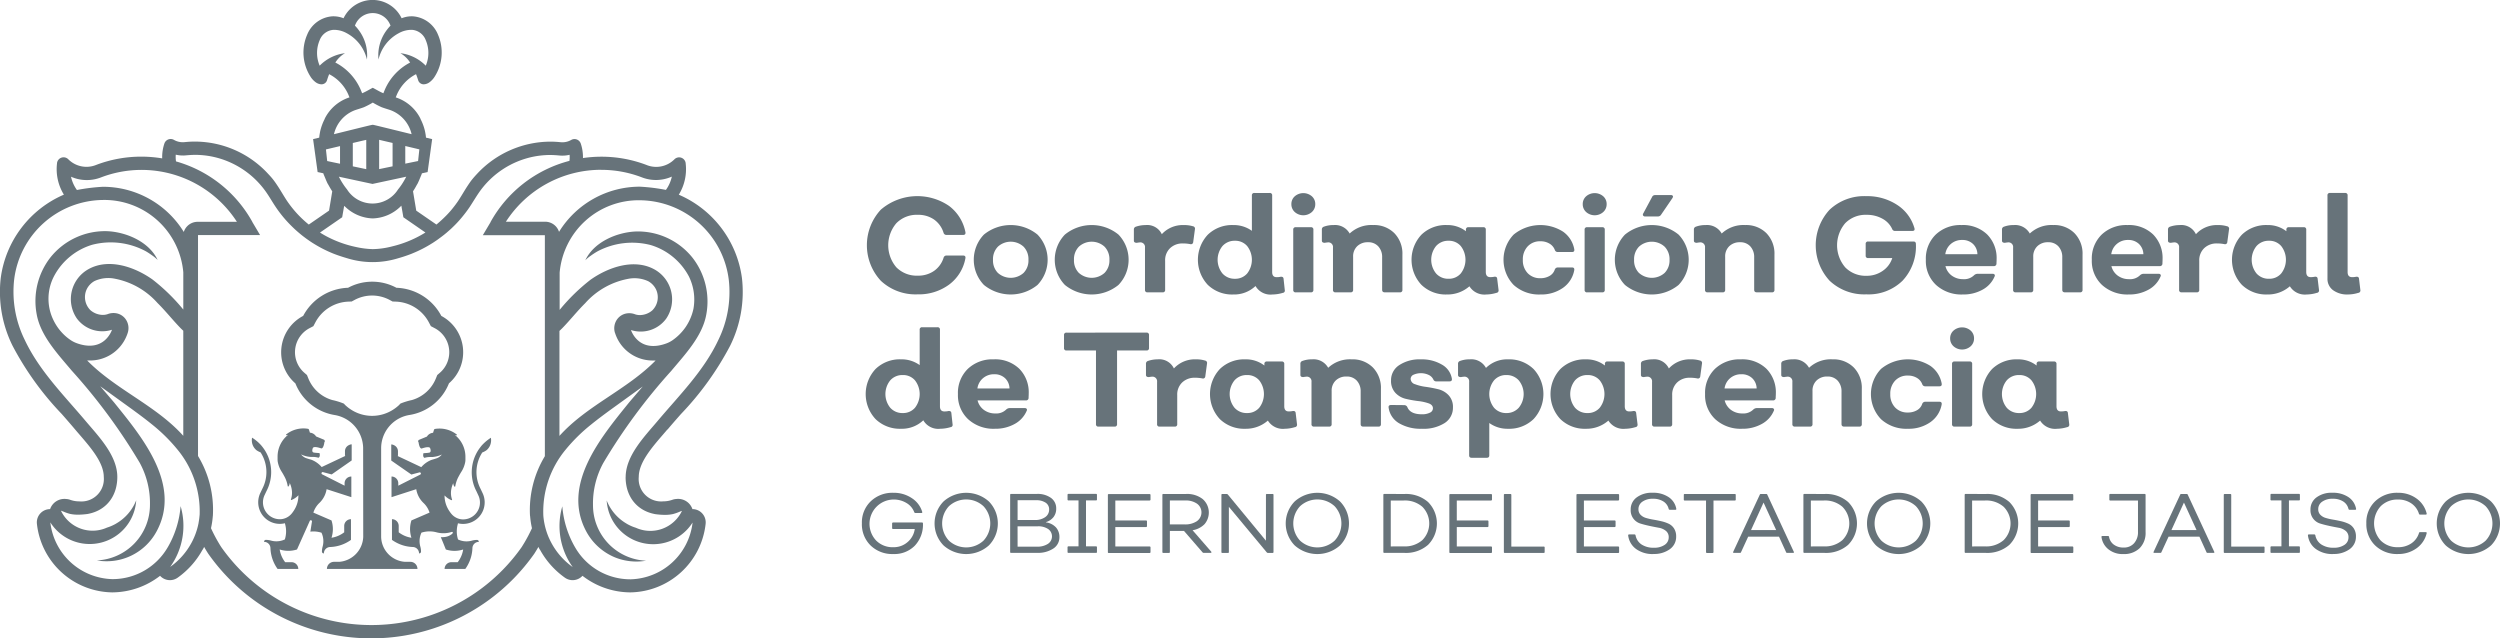
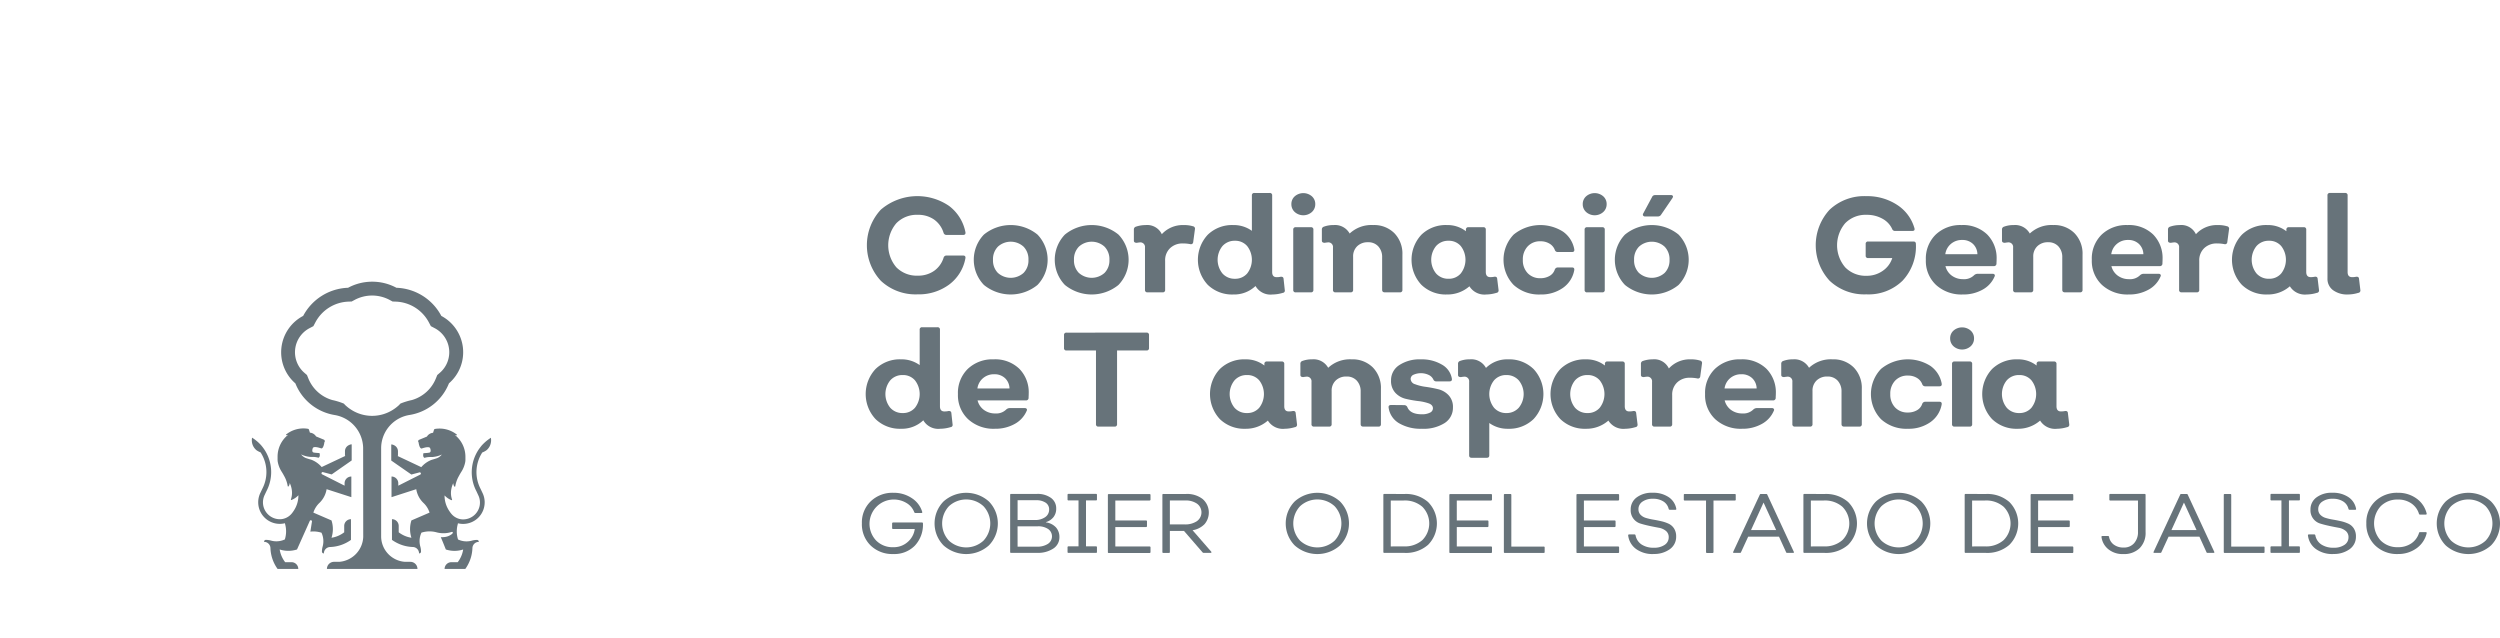
<svg xmlns="http://www.w3.org/2000/svg" width="240" height="61.286" viewBox="0 0 240 61.286">
-   <path d="M361.517,327.265c.418-.5.859-1,1.286-1.485a28.805,28.805,0,0,0,4.726-6.565,11.628,11.628,0,0,0,1.129-6.485,10.172,10.172,0,0,0-6.062-8.007,4.671,4.671,0,0,0,.66-3l0-.025a.634.634,0,0,0-1.081-.371,2.467,2.467,0,0,1-2.59.577l-.089-.035a12.144,12.144,0,0,0-4.327-.794,12.354,12.354,0,0,0-1.773.13c0-.029,0-.059,0-.087a4.116,4.116,0,0,0-.21-1.3.643.643,0,0,0-.378-.394.635.635,0,0,0-.543.044,1.687,1.687,0,0,1-.841.223,1.929,1.929,0,0,1-.2-.01c-.352-.035-.66-.051-.94-.051a9.653,9.653,0,0,0-7,3.032c-.187.2-.371.4-.542.614s-.318.439-.468.664c-.3.463-.57.946-.878,1.406l-.1.144-.053.074c-.009.014-.048.053-.048.068l-.007.009-.023.03c-.091.122-.186.244-.282.365s-.211.257-.323.38c-.166.187-.343.367-.524.54-.068.068-.141.133-.211.2-.125.114-.254.229-.385.339-.038.032-.074.064-.113.094l-1.936-1.334-.31-1.858c.132-.2.254-.407.362-.613l.071-.115c.059-.113.107-.231.162-.346l.038-.1c.044-.1.086-.2.125-.3.017-.038.035-.077.05-.116s.032-.091.047-.136l.546-.118.435-3.159h0a.016.016,0,0,0,0-.006l-.589-.142c-.014-.1-.02-.2-.038-.3-.024-.132-.044-.263-.076-.392a5,5,0,0,0-.406-1.084c-.009-.024-.015-.047-.026-.072a4.04,4.04,0,0,0-2.283-1.991l-.078-.026.038-.091c.027-.068.056-.139.085-.207a4.014,4.014,0,0,1,1.827-1.93c.136.339.2.579.205.584a.555.555,0,0,0,.6.385,1,1,0,0,0,.457-.171,1.968,1.968,0,0,0,.551-.6,4.3,4.3,0,0,0,.3-3.978,2.825,2.825,0,0,0-2.431-1.775,2.605,2.605,0,0,0-1.066.187,3.089,3.089,0,0,0-5.575,0,2.616,2.616,0,0,0-1.067-.187,2.822,2.822,0,0,0-2.43,1.775,4.3,4.3,0,0,0,.3,3.978,1.973,1.973,0,0,0,.553.6,1,1,0,0,0,.457.171.553.553,0,0,0,.6-.385s.069-.244.205-.584a4.016,4.016,0,0,1,1.828,1.93c.028.068.057.139.086.207.011.029.024.06.036.091l-.078.026a4.044,4.044,0,0,0-2.283,1.991c-.011.025-.017.048-.026.072a5.08,5.08,0,0,0-.406,1.084c-.032.13-.051.261-.074.392-.02.1-.025.2-.039.3l-.587.142v0l.435,3.16.545.118c.015.045.029.091.047.136s.034.078.05.116c.041.1.082.2.125.3l.039.1c.053.115.1.232.16.346l.071.115c.112.208.236.416.368.623l-.306,1.847-1.947,1.341a10.831,10.831,0,0,1-1.065-.99c-.059-.062-.115-.125-.172-.189-.216-.241-.416-.492-.607-.747a.3.3,0,0,0-.029-.038c0-.015-.039-.054-.048-.068s-.035-.05-.053-.074l-.1-.144c-.308-.46-.577-.943-.88-1.406-.148-.225-.3-.451-.466-.664s-.355-.415-.543-.614a9.577,9.577,0,0,0-7-3.032c-.282,0-.589.016-.94.051a1.962,1.962,0,0,1-.2.01,1.682,1.682,0,0,1-.839-.223.635.635,0,0,0-.921.35,4.073,4.073,0,0,0-.211,1.3c0,.041,0,.083,0,.124a12.3,12.3,0,0,0-2.009-.166,12.143,12.143,0,0,0-4.326.794l-.091.035a2.466,2.466,0,0,1-2.588-.577.635.635,0,0,0-1.082.371l0,.025a4.67,4.67,0,0,0,.66,3,10.172,10.172,0,0,0-6.062,8.007,11.64,11.64,0,0,0,1.127,6.485,28.819,28.819,0,0,0,4.729,6.565c.426.486.866.99,1.283,1.485.14.166.288.337.439.512,1.085,1.259,2.314,2.685,2.314,4.047a2.155,2.155,0,0,1-2.345,2.345,2.589,2.589,0,0,1-.9-.157,1.333,1.333,0,0,0-.353-.069v0a1.452,1.452,0,0,0-1.556.97,1.272,1.272,0,0,0-1.266,1.4l.007.068a7.386,7.386,0,0,0,7.185,6.524h.1a7.552,7.552,0,0,0,4.532-1.591l.039.041a1.28,1.28,0,0,0,1.645.143,8.021,8.021,0,0,0,2.4-2.7l.011.006c.048-.087.091-.175.136-.262.042.074.083.148.127.222.087.145.175.288.267.43a19.133,19.133,0,0,0,31.3,0c.09-.142.179-.285.266-.43.045-.074.086-.148.128-.222.044.088.088.175.136.262l.012-.006a8,8,0,0,0,2.4,2.7,1.28,1.28,0,0,0,1.645-.143l.039-.041a7.553,7.553,0,0,0,4.532,1.591h.1a7.386,7.386,0,0,0,7.184-6.524l.007-.068a1.274,1.274,0,0,0-.924-1.355,1.293,1.293,0,0,0-.344-.047,1.45,1.45,0,0,0-1.554-.97v0a1.321,1.321,0,0,0-.353.069,2.589,2.589,0,0,1-.9.157,2.155,2.155,0,0,1-2.345-2.345c0-1.363,1.228-2.789,2.312-4.047.152-.175.3-.346.439-.512m-6.352-24.921a10.866,10.866,0,0,1,3.876.712l.1.038a3.735,3.735,0,0,0,2.8-.1,3.423,3.423,0,0,1-.567,1.275,18.228,18.228,0,0,0-2.5-.309,9.117,9.117,0,0,0-7.762,4.337,1.4,1.4,0,0,0-1.375-.973h-3.726a10.878,10.878,0,0,1,9.151-4.985m1.321,15.644c.03.1.066.2.107.3a3.787,3.787,0,0,0,3.637,2.364c.045,0,.089,0,.133,0,.023,0,0,0,.024,0-2.753,2.81-6.6,4.312-9.232,7.239V317.8c.113-.107.2-.19.276-.267.749-.768,1.426-1.633,2.194-2.392a7.328,7.328,0,0,1,4.114-2.338,3.144,3.144,0,0,1,1.941.227,1.8,1.8,0,0,1,.753.8,1.766,1.766,0,0,1-.358,1.992,1.563,1.563,0,0,1-.164.128,1.856,1.856,0,0,1-.874.321,1.435,1.435,0,0,1-.613-.063,1.542,1.542,0,0,0-.726-.1,1.409,1.409,0,0,0-.97.531,1.475,1.475,0,0,0-.243,1.351m-18.78-17.613-.121,1.119-.018,0h-.006v0l-.613.125-.592.122v-1.692l.755.178.595.142m-4.506,3.317.011,0,.009,0,3.228-.693s0,0,0,0a7.346,7.346,0,0,1-.43.741q-.165.247-.355.479a2.892,2.892,0,0,1-4.9,0c-.125-.154-.244-.314-.353-.479a7.076,7.076,0,0,1-.43-.741,0,0,0,0,1,0,0ZM331.3,302v-2.241c.494-.116.94-.223,1.292-.3v2.813Zm2.529.267v-2.813c.35.082.8.189,1.29.3V302Zm-4.207-10.229a2.668,2.668,0,0,1,.931-.9,4.1,4.1,0,0,0-2.434,1.2,3.1,3.1,0,0,1,0-2.446,1.533,1.533,0,0,1,1.315-.995,2.5,2.5,0,0,1,1.289.326,3.867,3.867,0,0,1,1.935,2.523,4.028,4.028,0,0,0-.824-2.869,3.283,3.283,0,0,0-.329-.38,1.81,1.81,0,0,1,3.415,0,3.413,3.413,0,0,0-.329.38,4.027,4.027,0,0,0-.824,2.869,3.864,3.864,0,0,1,1.936-2.523,2.5,2.5,0,0,1,1.287-.326,1.53,1.53,0,0,1,1.314.995,3.109,3.109,0,0,1,0,2.446,4.105,4.105,0,0,0-2.436-1.2,2.682,2.682,0,0,1,.933.9,5.3,5.3,0,0,0-2.4,2.546c-.035.078-.066.159-.1.237-.023.057-.044.112-.066.164-.355-.148-.674-.347-1.019-.527,0,0,0,0,0,0h0c-.346.18-.664.379-1.02.527-.021-.053-.044-.107-.066-.164-.032-.078-.065-.159-.1-.237a5.3,5.3,0,0,0-2.4-2.546m1.867,4.576c.285-.1.592-.183.88-.293a7.666,7.666,0,0,0,.842-.441,7.81,7.81,0,0,0,.84.441c.289.11.595.193.88.293a3.239,3.239,0,0,1,2.006,2.3c-3.4-.836-3.632-.892-3.717-.9h-.02c-.083,0-.321.06-3.717.9a3.24,3.24,0,0,1,2.006-2.3m-2.631,4.883v0h-.006l-.018,0-.121-1.119.6-.142.753-.178v1.692l-.592-.122Zm1.414,5.391.19-1.091c.029.024.057.048.086.069A3.988,3.988,0,0,0,333.207,307h.006a3.984,3.984,0,0,0,2.658-1.132l.089-.093.195,1.115,2.116,1.463c-.1.065-.21.127-.316.189a10.709,10.709,0,0,1-2.884,1.145,7.83,7.83,0,0,1-1.87.261,8.441,8.441,0,0,1-1.615-.208,10.664,10.664,0,0,1-2.979-1.111c-.154-.086-.306-.178-.456-.272Zm-25.353-3.664a3.75,3.75,0,0,0,2.12-.131l.1-.038a10.9,10.9,0,0,1,13.028,4.272h-3.727a1.392,1.392,0,0,0-1.373.973,9.118,9.118,0,0,0-7.76-4.337,18.225,18.225,0,0,0-2.5.309,3.423,3.423,0,0,1-.567-1.275,3.708,3.708,0,0,0,.679.227M316.59,335.5c-.007.1-.018.205-.032.306,0,.023,0,.045-.008.068-.015.107-.032.216-.053.321l0,.027a6.625,6.625,0,0,1-.435,1.409c-.008.02-.017.038-.026.057-.036.082-.074.163-.113.242-.027.056-.057.113-.087.169a6.755,6.755,0,0,1-2.069,2.356,6.75,6.75,0,0,0,1.008-5.815l-.006-.018a9.36,9.36,0,0,1-1.224,3.931l-.011.016a6.113,6.113,0,0,1-5.267,3.058h-.078a6.154,6.154,0,0,1-5.921-5.4l0-.025-.007-.02a.133.133,0,0,1,.03.042,4.475,4.475,0,0,0,8.217-2.166,4.458,4.458,0,0,1-1.963,2.256.239.239,0,0,1-.054.032,4.091,4.091,0,0,1-.788.335,3.363,3.363,0,0,1-4.422-1.624,2.808,2.808,0,0,1,.282.107,4.275,4.275,0,0,0,.605.205,3.505,3.505,0,0,0,.685.072,6.117,6.117,0,0,0,.623-.027c.105-.009.21-.02.316-.034a1.912,1.912,0,0,0,.225-.044,3.6,3.6,0,0,0,.906-.33,3.274,3.274,0,0,0,.742-.539,3.189,3.189,0,0,0,.557-.728,3.582,3.582,0,0,0,.35-.892,4.328,4.328,0,0,0,.121-1.031c0-2.064-1.81-3.907-3.053-5.38-2.082-2.469-4.441-4.813-5.833-7.771a10.451,10.451,0,0,1-1.019-5.773,8.689,8.689,0,0,1,8.522-7.663,7.612,7.612,0,0,1,7.718,6.946v3.574a.052.052,0,0,1-.009-.01,18.4,18.4,0,0,0-2.949-2.875c-1.7-1.206-4.2-2.086-6.16-.985a3.29,3.29,0,0,0-1.1,4.728,3.035,3.035,0,0,0,3.371,1.081s-.711,2.271-3.408,1.281a2.7,2.7,0,0,1-.563-.29,4.671,4.671,0,0,1-.9-.791,4.521,4.521,0,0,1-.38-.485,5.157,5.157,0,0,1-.421-.75,4.67,4.67,0,0,1,.1-4.09,6.151,6.151,0,0,1,3.675-3.034,7.088,7.088,0,0,1,5.133.617c.222.125.43.27.638.416a3.549,3.549,0,0,1,.51.427c-.825-1.749-2.994-2.677-4.837-2.763a6.71,6.71,0,0,0-5.463,2.529,6.817,6.817,0,0,0-1.314,5.437c.37,2.086,2.04,3.836,3.362,5.416a55.209,55.209,0,0,1,6.53,8.848,8.118,8.118,0,0,1,.984,4.042,5.335,5.335,0,0,1-5.084,5.333l-.016,0a5.446,5.446,0,0,0,5.745-2.8c2.405-4.477-1.395-9.02-4.046-12.312-.163-.2-1.008-1.175-1.372-1.606l3.077,2.223c.622.456,1.244.914,1.859,1.414a16.306,16.306,0,0,1,2.472,2.433,9.326,9.326,0,0,1,2.134,6.31m-10.8-14.856c.02,0,0,0,.024,0,.044,0,.087,0,.131,0a3.785,3.785,0,0,0,3.637-2.364c.041-.1.079-.2.109-.3a1.476,1.476,0,0,0-.243-1.351,1.407,1.407,0,0,0-.97-.531,1.542,1.542,0,0,0-.726.1,1.437,1.437,0,0,1-.614.063,1.851,1.851,0,0,1-.872-.321,1.5,1.5,0,0,1-.164-.128,1.766,1.766,0,0,1-.358-1.992,1.8,1.8,0,0,1,.753-.8,3.149,3.149,0,0,1,1.942-.227,7.331,7.331,0,0,1,4.111,2.338c.77.759,1.447,1.624,2.194,2.392.075.077.163.16.276.267v10.087c-2.629-2.926-6.477-4.428-9.232-7.238Zm42.522,14.9c0,.021,0,.043.006.064a8.244,8.244,0,0,0,.175,1.139.006.006,0,0,0,0,0,14.709,14.709,0,0,1-.738,1.409c-.08.133-.163.266-.246.4a17.634,17.634,0,0,1-28.846,0c-.084-.13-.166-.263-.246-.4a14.471,14.471,0,0,1-.737-1.411v0a7.979,7.979,0,0,0,.174-1.139c0-.021.006-.042.008-.064a9.983,9.983,0,0,0-1.422-5.718.032.032,0,0,0-.006-.009V308.6H322.4c-.754-1.272,0,0-.754-1.272h.006c.014.024.027.045.039.068a12.155,12.155,0,0,0-7.363-5.869,2.736,2.736,0,0,1-.032-.415,2.3,2.3,0,0,1,.009-.232,3,3,0,0,0,1,.065c.315-.03.583-.045.823-.045.068,0,.137,0,.205,0a8.34,8.34,0,0,1,1.34.14,8.439,8.439,0,0,1,1.274.347,8.474,8.474,0,0,1,2.27,1.242,8.428,8.428,0,0,1,1.809,1.911c.308.448.576.921.88,1.372a11.817,11.817,0,0,0,.988,1.271c.249.28.512.543.782.8.134.125.269.246.406.362l.041.036c.133.112.266.221.4.326.02.014.038.029.056.042.134.1.27.205.409.3l.056.039c.14.1.282.193.425.285l.032.018a11.969,11.969,0,0,0,1.877.964l.1.041c.118.047.237.089.358.133.3.106.6.2.9.288a8.283,8.283,0,0,0,4.942,0c.305-.084.607-.182.9-.288.119-.044.238-.086.358-.133l.095-.041a11.844,11.844,0,0,0,1.877-.964l.032-.018c.144-.092.285-.189.427-.285.018-.014.036-.027.056-.039.137-.1.273-.2.407-.3.02-.013.038-.029.056-.042.044-.033.086-.069.128-.1h.006c.035-.027.065-.057.1-.084.056-.047.112-.091.169-.137.012-.012.027-.024.039-.036.116-.1.229-.2.343-.3.021-.02.042-.036.062-.056h0c.27-.253.533-.516.783-.8.168-.187.326-.38.48-.576.033-.043.065-.085.1-.128.13-.169.255-.341.374-.515l.036-.051.035-.054c.084-.128.167-.257.247-.386.2-.312.391-.626.6-.931a8.378,8.378,0,0,1,5.351-3.5,8.354,8.354,0,0,1,1.34-.14c.069,0,.137,0,.207,0,.24,0,.507.015.821.045a3.01,3.01,0,0,0,1.005-.065c.006.077.009.154.009.232a2.7,2.7,0,0,1-.023.35,12.159,12.159,0,0,0-7.609,5.934c.014-.023.027-.044.041-.068h.006c-.755,1.271,0,0-.755,1.272h5.957v21.214a.029.029,0,0,1-.006.009,9.981,9.981,0,0,0-1.42,5.718m9.178-3.72a4.33,4.33,0,0,0,.121,1.031,3.572,3.572,0,0,0,.35.892,3.182,3.182,0,0,0,.557.728,3.269,3.269,0,0,0,.742.539,3.6,3.6,0,0,0,.905.33,1.871,1.871,0,0,0,.225.044c.106.014.21.024.314.034a6.166,6.166,0,0,0,.625.027,3.508,3.508,0,0,0,.685-.072,4.278,4.278,0,0,0,.605-.205,2.69,2.69,0,0,1,.282-.107,3.364,3.364,0,0,1-4.423,1.624,4.169,4.169,0,0,1-.788-.335.2.2,0,0,1-.053-.032,4.476,4.476,0,0,1-1.965-2.256,4.475,4.475,0,0,0,8.217,2.166.169.169,0,0,1,.032-.042l-.008.02,0,.025a6.154,6.154,0,0,1-5.919,5.4h-.08a6.113,6.113,0,0,1-5.267-3.058l-.01-.016a9.315,9.315,0,0,1-1.224-3.931l-.006.018a6.757,6.757,0,0,0,1.007,5.815,6.762,6.762,0,0,1-2.067-2.356c-.03-.056-.059-.113-.088-.169-.039-.078-.077-.16-.113-.242l-.027-.057a6.707,6.707,0,0,1-.433-1.409c0-.009,0-.018-.006-.027-.02-.106-.036-.214-.051-.321l-.009-.068c-.012-.1-.023-.2-.03-.306a9.326,9.326,0,0,1,2.134-6.31,16.23,16.23,0,0,1,2.472-2.433c.616-.5,1.236-.958,1.858-1.414l3.079-2.223c-.365.43-1.209,1.405-1.372,1.606-2.651,3.292-6.452,7.834-4.046,12.312a5.531,5.531,0,0,0,2.731,2.475,5.493,5.493,0,0,0,3.012.329l-.015,0a5.334,5.334,0,0,1-5.084-5.333,8.1,8.1,0,0,1,.984-4.042,55.2,55.2,0,0,1,6.53-8.848c1.32-1.58,2.993-3.331,3.362-5.416a6.829,6.829,0,0,0-1.315-5.437,6.713,6.713,0,0,0-5.464-2.529c-1.841.086-4.01,1.014-4.836,2.763a3.47,3.47,0,0,1,.51-.427,7.515,7.515,0,0,1,.638-.416,7.088,7.088,0,0,1,5.133-.617,6.151,6.151,0,0,1,3.675,3.034,5.031,5.031,0,0,1,.426,3.085,4.909,4.909,0,0,1-.331,1.005,4.983,4.983,0,0,1-.42.75,4.994,4.994,0,0,1-1.275,1.275,2.672,2.672,0,0,1-.564.29c-2.7.99-3.406-1.281-3.406-1.281a3.036,3.036,0,0,0,3.371-1.081,3.29,3.29,0,0,0-1.1-4.728c-1.964-1.1-4.461-.22-6.162.985a18.367,18.367,0,0,0-2.946,2.875.073.073,0,0,1-.012.01v-3.566a7.614,7.614,0,0,1,7.721-6.954,8.687,8.687,0,0,1,8.519,7.663,10.436,10.436,0,0,1-1.017,5.773c-1.391,2.958-3.752,5.3-5.834,7.771-1.242,1.473-3.052,3.316-3.052,5.38" transform="translate(-297.431 -286.032)" fill="#67737a" />
  <path d="M419.229,424.071v-.231a.649.649,0,0,0-.649-.649v1.982l2.374-.767a2.337,2.337,0,0,0,.672,1.3,2.19,2.19,0,0,1,.605.949l-1.74.75a2.707,2.707,0,0,0,0,1.665,2.662,2.662,0,0,1-1.221-.525v-.61a.648.648,0,0,0-.647-.649v1.987a3.633,3.633,0,0,0,2,.684.615.615,0,0,1,.6.616.177.177,0,0,0,.189-.177,1.745,1.745,0,0,0-.074-.505,1.948,1.948,0,0,1-.065-.5,1.9,1.9,0,0,1,.181-.812,2.388,2.388,0,0,1,.311-.078,2.481,2.481,0,0,1,.466-.043,2.532,2.532,0,0,1,.679.092,2.543,2.543,0,0,0,.433.076c.072.006.148.009.223.009a2.523,2.523,0,0,0,.78-.122s.1-.033.116.039-.061.141-.061.141a1.36,1.36,0,0,1-.732.308,2.614,2.614,0,0,1-.358.015c.258.6.453,1.11.485,1.18a2.693,2.693,0,0,0,1.663,0,2.657,2.657,0,0,1-.525,1.22h-.61a.65.65,0,0,0-.649.649h1.987a3.65,3.65,0,0,0,.685-2,.615.615,0,0,1,.614-.6.176.176,0,0,0-.176-.187,1.748,1.748,0,0,0-.506.073,1.934,1.934,0,0,1-.5.066,1.9,1.9,0,0,1-.813-.183,2.535,2.535,0,0,1-.121-.776,2.575,2.575,0,0,1,.092-.679v0a.461.461,0,0,0,.018-.1,2.05,2.05,0,0,0,.5.062,2.071,2.071,0,0,0,2.068-2.069,2.047,2.047,0,0,0-.211-.91l-.18-.382a3.465,3.465,0,0,1,.163-3.5l.006,0c.021-.007.041-.016.06-.025a1.788,1.788,0,0,0,.341-.19,1.227,1.227,0,0,0,.43-.817.853.853,0,0,0,.007-.1.5.5,0,0,0,0-.068,1.367,1.367,0,0,0-.021-.21c-.05.03-.1.062-.148.1-.075.051-.149.106-.222.163s-.143.118-.211.18-.133.127-.2.195-.124.134-.181.207a.089.089,0,0,0-.009.011l-.047.061-.019.027-.038.05a.919.919,0,0,0-.056.078.171.171,0,0,0-.015.02,3.915,3.915,0,0,0-.243,4.039l.173.373a1.6,1.6,0,0,1,.168.715,1.621,1.621,0,0,1-1.619,1.619H425.4a1.489,1.489,0,0,1-1.1-.567c-.053-.065-.1-.128-.137-.186a2.658,2.658,0,0,1-.492-1.551l.032.038v-.006a1.787,1.787,0,0,0,.632.424.045.045,0,0,0,.057-.06,1.906,1.906,0,0,1-.068-1.008,2.369,2.369,0,0,1,.184-.571.549.549,0,0,0,.109.332.045.045,0,0,0,.081-.018,2.961,2.961,0,0,1,.3-.9c.065-.116.09-.165.094-.174.051-.092.105-.184.161-.276a2.828,2.828,0,0,0,.169-.29l0,0,.007-.02.018-.035.014-.032a.382.382,0,0,0,.017-.036.256.256,0,0,0,.013-.032c.006-.012.011-.024.017-.036s.007-.023.012-.033.009-.025.014-.036.009-.023.013-.033a.3.3,0,0,1,.012-.038c0-.012.008-.023.012-.035s.008-.024.011-.037a.236.236,0,0,0,.011-.034c0-.012.008-.025.012-.038l.009-.035c0-.014.006-.027.009-.039s.006-.023.009-.035l.009-.039a.216.216,0,0,0,.006-.035l.009-.041c0-.012,0-.023.006-.035s0-.027.007-.041l0-.035c0-.014,0-.029.006-.042l0-.033,0-.045a.25.25,0,0,1,0-.033.441.441,0,0,0,0-.047l0-.03c0-.018,0-.035,0-.053a.134.134,0,0,0,0-.025c0-.026,0-.053,0-.08a2.675,2.675,0,0,0-1.01-2.093c.05.011.1.021.148.035a.042.042,0,0,0,.036-.073,2.662,2.662,0,0,0-1.947-.563c-.048,0-.1.012-.145.02a.126.126,0,0,0-.1.087l-.089.282-.073.011a.764.764,0,0,0-.517.353l-.74.306a.155.155,0,0,0-.057.253c.009.115.088.568.276.592,0,0,.152-.047.232-.07l0,0a.209.209,0,0,0,.033-.009c.21-.054.484-.1.558.03,0,0,.159.355-.05.435a1.948,1.948,0,0,1-.293.039l-.182.013c-.033,0-.069,0-.107.006,0,0-.114.346.1.449a1.733,1.733,0,0,1,.527-.08c.037,0,.189,0,.226,0s.074-.007.112-.014a2.489,2.489,0,0,0,.8-.228,1.092,1.092,0,0,1-.575.388s-.184.062-.326.1a1.251,1.251,0,0,0-.163.056,2.489,2.489,0,0,0-.913.67c-.131-.064-2.273-1.072-2.273-1.072l.036-.026v-.419a.649.649,0,0,0-.4-.6.514.514,0,0,0-.245-.062v1.544L420.486,423l.753-.2a.118.118,0,0,1,.152.057.112.112,0,0,1-.047.146Z" transform="translate(-380.994 -377.445)" fill="#67737a" />
  <path d="M379.674,430.193a2.706,2.706,0,0,1-1.664,0,2.663,2.663,0,0,0,.527,1.221h.61a.649.649,0,0,1,.649.647h-1.988a3.646,3.646,0,0,1-.685-2,.614.614,0,0,0-.614-.6.177.177,0,0,1,.177-.189,1.811,1.811,0,0,1,.506.072,1.872,1.872,0,0,0,.5.066,1.914,1.914,0,0,0,.814-.181,2.593,2.593,0,0,0,.029-1.456l0,0a.836.836,0,0,1-.018-.1,2.1,2.1,0,0,1-.5.062,2.071,2.071,0,0,1-1.858-2.979l.181-.382a3.467,3.467,0,0,0-.163-3.5h0l-.062-.027a1.785,1.785,0,0,1-.341-.19,1.234,1.234,0,0,1-.432-.815c0-.035-.006-.071-.006-.106a.49.49,0,0,1,0-.068,1.189,1.189,0,0,1,.023-.208c.048.03.1.062.145.094.077.051.152.107.223.164s.143.116.211.178.133.128.2.195.122.136.181.207l.007.011c.017.02.032.041.048.061l.02.025c.014.018.026.035.038.053s.039.051.056.077a.125.125,0,0,1,.015.021,3.914,3.914,0,0,1,.243,4.037l-.175.371a1.622,1.622,0,0,0,1.454,2.336h.057a1.5,1.5,0,0,0,1.1-.567c.052-.066.1-.128.137-.186a2.658,2.658,0,0,0,.49-1.552l-.03.038v-.006a1.767,1.767,0,0,1-.634.424.044.044,0,0,1-.056-.06,1.921,1.921,0,0,0,.068-1.008,2.354,2.354,0,0,0-.184-.57.551.551,0,0,1-.11.33.044.044,0,0,1-.08-.015,2.95,2.95,0,0,0-.3-.9c-.065-.116-.091-.163-.093-.172-.053-.094-.106-.185-.162-.276a3.019,3.019,0,0,1-.169-.291v0l-.009-.018a.367.367,0,0,0-.017-.036.311.311,0,0,1-.015-.032.384.384,0,0,0-.016-.036l-.014-.032a.39.39,0,0,0-.015-.036.346.346,0,0,1-.012-.033.287.287,0,0,1-.013-.038l-.014-.032-.012-.038-.012-.033a.369.369,0,0,0-.012-.039l-.009-.033c0-.014-.007-.025-.012-.039l-.009-.033-.009-.039-.009-.034-.009-.039c0-.012-.006-.023-.007-.035s0-.027-.007-.041,0-.023-.006-.035l-.007-.041,0-.035c0-.014,0-.029-.006-.042l0-.035,0-.044c0-.011,0-.021,0-.032s0-.032,0-.048l0-.03c0-.017,0-.035,0-.053a.135.135,0,0,1,0-.025c0-.026,0-.053,0-.079a2.676,2.676,0,0,1,1.01-2.095c-.05.011-.1.023-.148.036a.042.042,0,0,1-.036-.074,2.657,2.657,0,0,1,1.945-.563l.145.02a.132.132,0,0,1,.1.089l.088.282.074.009a.771.771,0,0,1,.517.353l.74.307a.16.16,0,0,1,.1.155.166.166,0,0,1-.044.1c-.011.115-.087.569-.276.592,0,0-.152-.047-.232-.069h0l-.033-.009c-.21-.056-.485-.1-.56.03,0,0-.159.353.051.433a1.993,1.993,0,0,0,.291.039l.183.014.109.008s.115.344-.1.448a1.744,1.744,0,0,0-.528-.08c-.036,0-.187,0-.227,0l-.112-.012a2.505,2.505,0,0,1-.8-.23,1.1,1.1,0,0,0,.575.388s.186.062.328.1a1.046,1.046,0,0,1,.163.056,2.48,2.48,0,0,1,.911.67l2.274-1.072-.038-.026v-.418a.647.647,0,0,1,.4-.6.5.5,0,0,1,.245-.063v1.545L383,422.99l-.812-.217a.118.118,0,0,0-.152.057.114.114,0,0,0,.047.148l2.158,1.091v-.229a.649.649,0,0,1,.649-.649v1.98l-2.374-.765a2.338,2.338,0,0,1-.672,1.3,2.21,2.21,0,0,0-.6.948l1.74.751a2.674,2.674,0,0,1,0,1.665,2.673,2.673,0,0,0,1.221-.525v-.611a.647.647,0,0,1,.649-.647v1.987a3.641,3.641,0,0,1-2,.684.614.614,0,0,0-.6.614.175.175,0,0,1-.187-.176,1.749,1.749,0,0,1,.072-.5,1.929,1.929,0,0,0,.065-.5,1.9,1.9,0,0,0-.181-.812,2.286,2.286,0,0,0-.311-.078,2.475,2.475,0,0,0-.465-.043,2.335,2.335,0,0,0-.291.02l.152-.965a.112.112,0,0,0-.075-.128.116.116,0,0,0-.136.068Z" transform="translate(-351.161 -377.444)" fill="#67737a" />
  <path d="M399.8,376.474a5.074,5.074,0,0,0-4.309-2.7,4.905,4.905,0,0,0-4.643,0,5.074,5.074,0,0,0-4.309,2.7,3.946,3.946,0,0,0-.748,6.48,4.914,4.914,0,0,0,3.78,3.038,3.267,3.267,0,0,1,2.724,3.134l.009,8.57a2.5,2.5,0,0,1-2.292,2.387H389.5a.682.682,0,0,0-.681.682h5.209v0h3.482a.68.68,0,0,0-.681-.681h-.505a2.456,2.456,0,0,1-2.3-2.39l0-8.57a3.238,3.238,0,0,1,2.52-3.1l.127-.027a4.906,4.906,0,0,0,3.863-3.049,3.947,3.947,0,0,0-.748-6.48m-.128,5.469-.247.214-.121.3a3.536,3.536,0,0,1-2.309,2.1v0a6.565,6.565,0,0,0-1.088.333l-.023.013c-.062.064-.121.133-.187.192-.009.009-.018.015-.027.024-.06.051-.119.1-.181.149s-.146.111-.222.161a3.72,3.72,0,0,1-4.192,0c-.077-.05-.15-.1-.222-.16s-.124-.1-.182-.153c-.009-.007-.018-.013-.026-.021-.065-.059-.122-.125-.184-.189l-.029-.016a6.516,6.516,0,0,0-1.087-.333l0,0a3.534,3.534,0,0,1-2.307-2.1l-.121-.3-.247-.214a2.609,2.609,0,0,1,.495-4.285l.367-.193.193-.366a3.742,3.742,0,0,1,3.172-1.989l.312-.012.276-.148a3.565,3.565,0,0,1,3.373,0l.276.148.312.012a3.742,3.742,0,0,1,3.172,1.989l.193.366.367.193a2.607,2.607,0,0,1,.495,4.285" transform="translate(-357.434 -346.148)" fill="#67737a" />
  <path d="M567.135,444.4a2.977,2.977,0,0,1-2.172-.819,2.839,2.839,0,0,1-.84-2.13,2.806,2.806,0,0,1,.848-2.111,3.006,3.006,0,0,1,2.181-.819,3.086,3.086,0,0,1,1.764.513,2.391,2.391,0,0,1,1,1.32c.017.07-.01.106-.08.106h-.573a.123.123,0,0,1-.113-.074,1.708,1.708,0,0,0-.739-.88,2.343,2.343,0,0,0-1.263-.339,2.334,2.334,0,0,0-1.656,3.937,2.208,2.208,0,0,0,1.639.641,2.017,2.017,0,0,0,1.388-.5A1.994,1.994,0,0,0,569.2,442h-2.068c-.071,0-.106-.032-.106-.1v-.428c0-.065.035-.1.106-.1h2.753a.086.086,0,0,1,.1.1,2.922,2.922,0,0,1-.783,2.128,2.745,2.745,0,0,1-2.06.8" transform="translate(-481.382 -391.213)" fill="#67737a" />
  <path d="M591.827,443.571a3.266,3.266,0,0,1-4.354,0,3.014,3.014,0,0,1,0-4.217,3.265,3.265,0,0,1,4.354,0,3.017,3.017,0,0,1,0,4.217m-3.833-.453a2.444,2.444,0,0,0,3.311,0,2.42,2.42,0,0,0,0-3.311,2.444,2.444,0,0,0-3.311,0,2.423,2.423,0,0,0,0,3.311" transform="translate(-496.894 -391.213)" fill="#67737a" />
  <path d="M610.112,444.541a.085.085,0,0,1-.1-.1v-5.46a.085.085,0,0,1,.1-.1h2.463a2.187,2.187,0,0,1,1.358.383,1.224,1.224,0,0,1,.5,1.022,1.291,1.291,0,0,1-.262.821,1.443,1.443,0,0,1-.723.48v.024a1.6,1.6,0,0,1,.958.48,1.359,1.359,0,0,1,.335.934,1.279,1.279,0,0,1-.587,1.1,2.647,2.647,0,0,1-1.555.412Zm.614-3.157h1.648a1.641,1.641,0,0,0,1.008-.279.87.87,0,0,0,.373-.73.758.758,0,0,0-.332-.65,1.568,1.568,0,0,0-.928-.239h-1.769Zm0,2.56h1.865a1.843,1.843,0,0,0,1.041-.266.858.858,0,0,0,.029-1.426,1.686,1.686,0,0,0-1-.262h-1.938Z" transform="translate(-513.037 -391.464)" fill="#67737a" />
  <path d="M627.866,444.541a.085.085,0,0,1-.1-.1v-.429a.086.086,0,0,1,.1-.1h.954v-4.408h-.954a.085.085,0,0,1-.1-.1v-.428a.086.086,0,0,1,.1-.1h2.624a.087.087,0,0,1,.1.1v.428a.087.087,0,0,1-.1.1h-.952v4.408h.952a.087.087,0,0,1,.1.1v.429a.086.086,0,0,1-.1.1Z" transform="translate(-525.282 -391.463)" fill="#67737a" />
  <path d="M644.332,439.413c0,.063-.035.1-.1.1h-3.279v1.915h2.94c.069,0,.1.032.1.1v.427a.092.092,0,0,1-.1.106h-2.94v1.865h3.279c.07,0,.1.032.1.1v.428c0,.065-.035.1-.1.1h-3.894a.085.085,0,0,1-.1-.1v-5.46a.085.085,0,0,1,.1-.1h3.894c.07,0,.1.032.1.1Z" transform="translate(-533.882 -391.464)" fill="#67737a" />
  <path d="M661.808,444.42a.073.073,0,0,1,.02.085.089.089,0,0,1-.085.036h-.655a.142.142,0,0,1-.112-.055l-1.778-2.053h-1.357v2.012a.085.085,0,0,1-.1.1h-.518a.085.085,0,0,1-.1-.1v-5.46a.086.086,0,0,1,.1-.1H659.4a2.43,2.43,0,0,1,1.586.484,1.716,1.716,0,0,1,.183,2.415,2.078,2.078,0,0,1-1.147.583Zm-3.966-4.911v2.3h1.438a2.009,2.009,0,0,0,1.138-.3,1.031,1.031,0,0,0,.017-1.7,1.879,1.879,0,0,0-1.1-.3Z" transform="translate(-545.534 -391.464)" fill="#67737a" />
-   <path d="M679.653,438.986a.085.085,0,0,1,.1-.1h.525a.085.085,0,0,1,.1.1v5.46a.085.085,0,0,1-.1.1h-.429a.157.157,0,0,1-.121-.056l-3.634-4.371v4.33a.086.086,0,0,1-.1.1h-.516a.085.085,0,0,1-.1-.1v-5.46a.085.085,0,0,1,.1-.1h.4a.152.152,0,0,1,.122.056l3.651,4.426Z" transform="translate(-558.122 -391.465)" fill="#67737a" />
  <path d="M700.482,443.571a3.266,3.266,0,0,1-4.354,0,3.015,3.015,0,0,1,0-4.217,3.265,3.265,0,0,1,4.354,0,3.017,3.017,0,0,1,0,4.217m-3.833-.453a2.444,2.444,0,0,0,3.311,0,2.424,2.424,0,0,0,0-3.311,2.444,2.444,0,0,0-3.311,0,2.42,2.42,0,0,0,0,3.311" transform="translate(-571.839 -391.213)" fill="#67737a" />
  <path d="M727.527,438.887a3.221,3.221,0,0,1,2.253.771,2.914,2.914,0,0,1,0,4.111,3.215,3.215,0,0,1-2.253.773h-1.938a.086.086,0,0,1-.1-.1v-5.46a.085.085,0,0,1,.1-.1Zm-.072,5.032a2.545,2.545,0,0,0,1.773-.6,2.264,2.264,0,0,0,0-3.207,2.546,2.546,0,0,0-1.773-.6H726.2v4.41Z" transform="translate(-592.687 -391.464)" fill="#67737a" />
  <path d="M749.992,439.413c0,.063-.035.1-.1.1h-3.279v1.915h2.94c.069,0,.1.032.1.1v.427a.092.092,0,0,1-.1.106h-2.94v1.865h3.279c.07,0,.1.032.1.1v.428c0,.065-.035.1-.1.1h-3.894a.086.086,0,0,1-.1-.1v-5.46a.086.086,0,0,1,.1-.1h3.894c.07,0,.1.032.1.1Z" transform="translate(-606.761 -391.464)" fill="#67737a" />
  <path d="M763.5,443.934h3.1a.085.085,0,0,1,.1.1v.412a.086.086,0,0,1-.1.1h-3.716a.087.087,0,0,1-.1-.1v-5.458a.087.087,0,0,1,.1-.1h.518a.086.086,0,0,1,.1.1Z" transform="translate(-618.413 -391.463)" fill="#67737a" />
  <path d="M789.326,439.413c0,.063-.035.1-.1.1h-3.279v1.915h2.94c.07,0,.1.032.1.1v.427a.093.093,0,0,1-.1.106h-2.94v1.865h3.279c.069,0,.1.032.1.1v.428c0,.065-.035.1-.1.1h-3.894a.085.085,0,0,1-.1-.1v-5.46a.085.085,0,0,1,.1-.1h3.894c.069,0,.1.032.1.1Z" transform="translate(-633.892 -391.464)" fill="#67737a" />
  <path d="M803.665,444.4a2.684,2.684,0,0,1-1.687-.493,1.88,1.88,0,0,1-.744-1.283c-.011-.071.023-.106.1-.106h.508a.1.1,0,0,1,.1.089,1.349,1.349,0,0,0,.569.872,2.062,2.062,0,0,0,1.192.316,1.758,1.758,0,0,0,1.034-.275.853.853,0,0,0,.388-.727.761.761,0,0,0-.27-.614,1.433,1.433,0,0,0-.675-.3c-.27-.05-.563-.107-.881-.175s-.611-.142-.879-.226a1.32,1.32,0,0,1-.945-1.345,1.412,1.412,0,0,1,.573-1.167,2.4,2.4,0,0,1,1.518-.448,2.64,2.64,0,0,1,1.559.424,1.7,1.7,0,0,1,.726,1.111c.017.07-.017.1-.1.1h-.516a.113.113,0,0,1-.113-.08,1.147,1.147,0,0,0-.5-.714,1.777,1.777,0,0,0-1.014-.264,1.672,1.672,0,0,0-1.009.279.849.849,0,0,0-.379.714.75.75,0,0,0,.2.542,1.181,1.181,0,0,0,.52.306,5.542,5.542,0,0,0,.708.162q.387.066.771.154a3.623,3.623,0,0,1,.7.238,1.251,1.251,0,0,1,.52.46,1.392,1.392,0,0,1,.2.771,1.448,1.448,0,0,1-.605,1.212,2.547,2.547,0,0,1-1.583.46" transform="translate(-644.928 -391.213)" fill="#67737a" />
  <path d="M823.352,438.887a.085.085,0,0,1,.1.1v.428a.085.085,0,0,1-.1.1h-2.036v4.934a.086.086,0,0,1-.1.1H820.7a.087.087,0,0,1-.1-.1v-4.934h-2.034a.085.085,0,0,1-.1-.1v-.428a.085.085,0,0,1,.1-.1Z" transform="translate(-656.821 -391.464)" fill="#67737a" />
  <path d="M833.788,444.542c-.086,0-.11-.038-.073-.115l2.544-5.468a.1.1,0,0,1,.1-.072h.525a.1.1,0,0,1,.1.072l2.537,5.468c.038.077.014.115-.072.115h-.566a.1.1,0,0,1-.1-.074l-.679-1.487h-2.956l-.685,1.487a.1.1,0,0,1-.106.074Zm1.631-2.19h2.415l-1.212-2.641Z" transform="translate(-667.321 -391.464)" fill="#67737a" />
  <path d="M857.5,438.887a3.226,3.226,0,0,1,2.254.771,2.915,2.915,0,0,1,0,4.111,3.219,3.219,0,0,1-2.254.773H855.56a.087.087,0,0,1-.1-.1v-5.46a.086.086,0,0,1,.1-.1Zm-.072,5.032a2.539,2.539,0,0,0,1.771-.6,2.261,2.261,0,0,0,0-3.207,2.539,2.539,0,0,0-1.771-.6h-1.253v4.41Z" transform="translate(-682.333 -391.464)" fill="#67737a" />
  <path d="M880.353,443.571a3.264,3.264,0,0,1-4.353,0,3.01,3.01,0,0,1,0-4.217,3.263,3.263,0,0,1,4.353,0,3.014,3.014,0,0,1,0,4.217m-3.832-.453a2.445,2.445,0,0,0,3.311,0,2.424,2.424,0,0,0,0-3.311,2.445,2.445,0,0,0-3.311,0,2.42,2.42,0,0,0,0,3.311" transform="translate(-695.905 -391.213)" fill="#67737a" />
  <path d="M907.4,438.887a3.223,3.223,0,0,1,2.253.771,2.914,2.914,0,0,1,0,4.111,3.217,3.217,0,0,1-2.253.773h-1.938a.087.087,0,0,1-.1-.1v-5.46a.086.086,0,0,1,.1-.1Zm-.073,5.032a2.539,2.539,0,0,0,1.772-.6,2.261,2.261,0,0,0,0-3.207,2.54,2.54,0,0,0-1.772-.6h-1.252v4.41Z" transform="translate(-716.753 -391.464)" fill="#67737a" />
  <path d="M929.868,439.413c0,.063-.035.1-.1.1h-3.279v1.915h2.94c.069,0,.1.032.1.1v.427a.092.092,0,0,1-.1.106h-2.94v1.865h3.279c.07,0,.1.032.1.1v.428c0,.065-.035.1-.1.1H925.87a.085.085,0,0,1-.1-.1v-5.46a.085.085,0,0,1,.1-.1h3.894c.07,0,.1.032.1.1Z" transform="translate(-730.83 -391.464)" fill="#67737a" />
  <path d="M949.771,444.655a2.157,2.157,0,0,1-1.429-.465,1.8,1.8,0,0,1-.655-1.167c-.011-.069.021-.1.1-.1h.525a.091.091,0,0,1,.1.087,1.172,1.172,0,0,0,.448.732,1.52,1.52,0,0,0,.957.287,1.275,1.275,0,0,0,1-.417,1.572,1.572,0,0,0,.373-1.086v-3.012h-2.65a.085.085,0,0,1-.1-.1v-.429a.085.085,0,0,1,.1-.1h3.279a.085.085,0,0,1,.1.1v3.562a2.066,2.066,0,0,1-.573,1.547,2.145,2.145,0,0,1-1.566.561" transform="translate(-745.943 -391.465)" fill="#67737a" />
  <path d="M963.867,444.542c-.086,0-.11-.038-.072-.115l2.543-5.468a.1.1,0,0,1,.106-.072h.525a.1.1,0,0,1,.1.072l2.537,5.468c.038.077.012.115-.073.115h-.566a.1.1,0,0,1-.105-.074l-.678-1.487h-2.956l-.687,1.487a.1.1,0,0,1-.1.074Zm1.632-2.19h2.414l-1.211-2.641Z" transform="translate(-757.043 -391.464)" fill="#67737a" />
  <path d="M986.252,443.934h3.1a.085.085,0,0,1,.1.1v.412a.086.086,0,0,1-.1.1h-3.716a.087.087,0,0,1-.1-.1v-5.458a.087.087,0,0,1,.1-.1h.518a.086.086,0,0,1,.1.1Z" transform="translate(-772.055 -391.463)" fill="#67737a" />
  <path d="M1000.087,444.541a.085.085,0,0,1-.1-.1v-.429a.086.086,0,0,1,.1-.1h.952v-4.408h-.952a.085.085,0,0,1-.1-.1v-.428a.086.086,0,0,1,.1-.1h2.624a.087.087,0,0,1,.1.1v.428a.087.087,0,0,1-.1.1h-.952v4.408h.952a.087.087,0,0,1,.1.1v.429a.086.086,0,0,1-.1.1Z" transform="translate(-782.021 -391.463)" fill="#67737a" />
  <path d="M1014,444.4a2.687,2.687,0,0,1-1.687-.493,1.872,1.872,0,0,1-.743-1.283c-.012-.071.021-.106.1-.106h.509a.1.1,0,0,1,.1.089,1.35,1.35,0,0,0,.569.872,2.062,2.062,0,0,0,1.192.316,1.757,1.757,0,0,0,1.034-.275.852.852,0,0,0,.388-.727.761.761,0,0,0-.27-.614,1.432,1.432,0,0,0-.674-.3c-.27-.05-.563-.107-.881-.175s-.611-.142-.88-.226a1.32,1.32,0,0,1-.945-1.345,1.412,1.412,0,0,1,.574-1.167,2.4,2.4,0,0,1,1.518-.448,2.64,2.64,0,0,1,1.559.424,1.706,1.706,0,0,1,.726,1.111c.016.07-.015.1-.1.1h-.516a.113.113,0,0,1-.113-.08,1.141,1.141,0,0,0-.5-.714,1.778,1.778,0,0,0-1.014-.264,1.672,1.672,0,0,0-1.01.279.849.849,0,0,0-.379.714.745.745,0,0,0,.2.542,1.168,1.168,0,0,0,.519.306,5.522,5.522,0,0,0,.708.162q.387.066.771.154a3.628,3.628,0,0,1,.7.238,1.251,1.251,0,0,1,.521.46,1.393,1.393,0,0,1,.2.771,1.448,1.448,0,0,1-.605,1.212,2.546,2.546,0,0,1-1.583.46" transform="translate(-790.006 -391.213)" fill="#67737a" />
  <path d="M1032.677,444.4a3.014,3.014,0,0,1-2.19-.824,2.834,2.834,0,0,1-.846-2.125,2.8,2.8,0,0,1,.846-2.114,3.029,3.029,0,0,1,2.19-.816,2.968,2.968,0,0,1,1.764.537,2.482,2.482,0,0,1,.99,1.449c.015.071-.014.106-.089.106h-.549a.1.1,0,0,1-.1-.073,1.853,1.853,0,0,0-.732-1,2.194,2.194,0,0,0-1.279-.371,2.254,2.254,0,0,0-1.66.638,2.449,2.449,0,0,0,0,3.3,2.259,2.259,0,0,0,1.66.637,2.223,2.223,0,0,0,1.272-.362,1.854,1.854,0,0,0,.74-.995.1.1,0,0,1,.1-.089h.549c.075,0,.1.036.089.106a2.462,2.462,0,0,1-.986,1.455,2.98,2.98,0,0,1-1.768.54" transform="translate(-802.472 -391.213)" fill="#67737a" />
  <path d="M1056.64,443.571a3.265,3.265,0,0,1-4.353,0,3.013,3.013,0,0,1,0-4.217,3.264,3.264,0,0,1,4.353,0,3.017,3.017,0,0,1,0,4.217m-3.833-.453a2.444,2.444,0,0,0,3.311,0,2.42,2.42,0,0,0,0-3.311,2.444,2.444,0,0,0-3.311,0,2.424,2.424,0,0,0,0,3.311" transform="translate(-817.499 -391.213)" fill="#67737a" />
  <g transform="translate(83.106 18.524)">
    <path d="M570.544,356.16a4.867,4.867,0,0,1-3.532-1.3,5.022,5.022,0,0,1,0-6.832,5.39,5.39,0,0,1,6.549-.355,4.139,4.139,0,0,1,1.572,2.527c.026.172-.052.258-.231.258h-1.586a.284.284,0,0,1-.284-.206,2.428,2.428,0,0,0-.915-1.276,2.653,2.653,0,0,0-1.56-.451,2.733,2.733,0,0,0-2.057.806,3.265,3.265,0,0,0,0,4.235,2.745,2.745,0,0,0,2.057.8,2.659,2.659,0,0,0,1.553-.45,2.418,2.418,0,0,0,.922-1.263.286.286,0,0,1,.284-.22H574.9c.18,0,.258.086.231.258a4.053,4.053,0,0,1-1.566,2.533A4.89,4.89,0,0,1,570.544,356.16Z" transform="translate(-565.556 -346.427)" fill="#67737a" />
    <path d="M604.862,361.42a4.07,4.07,0,0,1-5.143,0,3.488,3.488,0,0,1,0-4.834,4.07,4.07,0,0,1,5.143,0,3.486,3.486,0,0,1,0,4.834Zm-3.8-1.154a1.847,1.847,0,0,0,2.463,0,1.7,1.7,0,0,0,.47-1.257,1.722,1.722,0,0,0-.47-1.263,1.827,1.827,0,0,0-2.463,0,1.719,1.719,0,0,0-.471,1.263A1.7,1.7,0,0,0,601.06,360.266Z" transform="translate(-588.369 -352.59)" fill="#67737a" />
    <path d="M629.917,361.42a4.07,4.07,0,0,1-5.143,0,3.488,3.488,0,0,1,0-4.834,4.07,4.07,0,0,1,5.143,0,3.487,3.487,0,0,1,0,4.834Zm-3.8-1.154a1.847,1.847,0,0,0,2.462,0,1.7,1.7,0,0,0,.47-1.257,1.72,1.72,0,0,0-.47-1.263,1.827,1.827,0,0,0-2.462,0,1.719,1.719,0,0,0-.471,1.263A1.7,1.7,0,0,0,626.114,360.266Z" transform="translate(-605.65 -352.59)" fill="#67737a" />
    <path d="M653.946,355.787a.231.231,0,0,1,.193.283l-.167,1.238a.216.216,0,0,1-.283.194,3.637,3.637,0,0,0-.71-.065,1.709,1.709,0,0,0-1.224.451,1.6,1.6,0,0,0-.477,1.225v2.772a.217.217,0,0,1-.245.245h-1.444a.217.217,0,0,1-.245-.245v-4.048a.445.445,0,0,0-.5-.5,2.689,2.689,0,0,0-.283.039q-.284,0-.284-.207v-1.057a.27.27,0,0,1,.193-.284,2.838,2.838,0,0,1,.929-.154,1.546,1.546,0,0,1,1.56.876,2.709,2.709,0,0,1,2.1-.876A2.851,2.851,0,0,1,653.946,355.787Z" transform="translate(-622.531 -352.59)" fill="#67737a" />
    <path d="M676.435,355.06a.214.214,0,0,1-.193.271,3.536,3.536,0,0,1-.993.155,1.66,1.66,0,0,1-1.624-.813,2.974,2.974,0,0,1-2.14.813,3.345,3.345,0,0,1-2.443-.928,3.525,3.525,0,0,1,0-4.809,3.344,3.344,0,0,1,2.443-.928,2.961,2.961,0,0,1,1.792.554v-3.39a.217.217,0,0,1,.245-.245h1.457a.217.217,0,0,1,.245.245v7.348q0,.49.426.49a1.617,1.617,0,0,0,.386-.039c.181-.017.275.052.284.207Zm-4.783-1.083a1.5,1.5,0,0,0,1.173-.509,2.141,2.141,0,0,0,0-2.63,1.493,1.493,0,0,0-1.173-.509,1.547,1.547,0,0,0-1.2.509,2.094,2.094,0,0,0,0,2.63A1.549,1.549,0,0,0,671.652,353.977Z" transform="translate(-636.202 -345.739)" fill="#67737a" />
    <path d="M698.98,347.6a1.238,1.238,0,0,1-1.637,0,1,1,0,0,1-.328-.76.984.984,0,0,1,.328-.754,1.256,1.256,0,0,1,1.637,0,.984.984,0,0,1,.329.754A1,1,0,0,1,698.98,347.6Zm-1.541,7.709a.217.217,0,0,1-.245-.245V349.3a.217.217,0,0,1,.245-.245h1.444a.216.216,0,0,1,.245.245v5.763a.217.217,0,0,1-.245.245Z" transform="translate(-656.149 -345.767)" fill="#67737a" />
    <path d="M711.368,355.671a2.743,2.743,0,0,1,2.037.78,2.811,2.811,0,0,1,.773,2.069v3.365a.217.217,0,0,1-.245.245H712.49c-.172,0-.258-.082-.258-.245v-3.107a1.5,1.5,0,0,0-.367-1.057,1.275,1.275,0,0,0-.987-.4,1.432,1.432,0,0,0-1.038.38,1.344,1.344,0,0,0-.393,1.012v3.171a.217.217,0,0,1-.245.245h-1.444a.216.216,0,0,1-.245-.245v-4.048a.445.445,0,0,0-.5-.5,2.68,2.68,0,0,0-.283.039c-.19,0-.284-.069-.284-.207v-1.057a.27.27,0,0,1,.193-.284,2.558,2.558,0,0,1,.928-.154,1.6,1.6,0,0,1,1.547.812A3.05,3.05,0,0,1,711.368,355.671Z" transform="translate(-662.653 -352.59)" fill="#67737a" />
    <path d="M742.554,361.91a.229.229,0,0,1-.206.271,3.467,3.467,0,0,1-.967.155,1.693,1.693,0,0,1-1.624-.787,3.187,3.187,0,0,1-2.167.787,3.345,3.345,0,0,1-2.443-.928,3.524,3.524,0,0,1,0-4.809,3.344,3.344,0,0,1,2.443-.928,2.9,2.9,0,0,1,1.832.593v-.142a.216.216,0,0,1,.244-.245h1.418a.216.216,0,0,1,.244.245v4.048c0,.335.144.5.426.5a1.787,1.787,0,0,0,.4-.039c.171-.017.262.052.269.207Zm-4.8-1.083a1.5,1.5,0,0,0,1.173-.509,2.143,2.143,0,0,0,0-2.63,1.493,1.493,0,0,0-1.173-.509,1.546,1.546,0,0,0-1.2.509,2.093,2.093,0,0,0,0,2.63A1.548,1.548,0,0,0,737.758,360.827Z" transform="translate(-681.798 -352.59)" fill="#67737a" />
    <path d="M766.206,362.336a3.605,3.605,0,0,1-2.572-.915,3.488,3.488,0,0,1,0-4.834,4.054,4.054,0,0,1,4.738-.284,2.639,2.639,0,0,1,1.083,1.7c.025.172-.048.258-.219.258h-1.38a.29.29,0,0,1-.271-.206,1.188,1.188,0,0,0-.509-.6,1.632,1.632,0,0,0-.871-.226,1.6,1.6,0,0,0-1.224.49,1.8,1.8,0,0,0-.465,1.289,1.773,1.773,0,0,0,.465,1.283,1.616,1.616,0,0,0,1.224.483,1.7,1.7,0,0,0,.877-.22,1.084,1.084,0,0,0,.5-.606.309.309,0,0,1,.271-.207h1.38q.257,0,.219.258a2.639,2.639,0,0,1-1.083,1.7A3.609,3.609,0,0,1,766.206,362.336Z" transform="translate(-701.429 -352.59)" fill="#67737a" />
    <path d="M789.143,347.6a1.237,1.237,0,0,1-1.637,0,1,1,0,0,1-.329-.76.984.984,0,0,1,.329-.754,1.255,1.255,0,0,1,1.637,0,.984.984,0,0,1,.329.754A1,1,0,0,1,789.143,347.6Zm-1.54,7.709a.217.217,0,0,1-.246-.245V349.3a.217.217,0,0,1,.246-.245h1.444a.216.216,0,0,1,.244.245v5.763a.216.216,0,0,1-.244.245Z" transform="translate(-718.34 -345.767)" fill="#67737a" />
    <path d="M803.224,355.028a4.071,4.071,0,0,1-5.144,0,3.488,3.488,0,0,1,0-4.834,4.071,4.071,0,0,1,5.144,0,3.488,3.488,0,0,1,0,4.834Zm-3.8-1.154a1.847,1.847,0,0,0,2.462,0,1.7,1.7,0,0,0,.471-1.257,1.721,1.721,0,0,0-.471-1.263,1.827,1.827,0,0,0-2.462,0,1.72,1.72,0,0,0-.469,1.263A1.7,1.7,0,0,0,799.421,353.874Zm.587-5.421a.21.21,0,0,1-.186-.084.179.179,0,0,1,.006-.2l.851-1.586a.3.3,0,0,1,.283-.181h1.521a.2.2,0,0,1,.188.077c.03.052.015.125-.045.22l-1.1,1.611a.345.345,0,0,1-.3.142Z" transform="translate(-725.188 -346.197)" fill="#67737a" />
-     <path d="M826.5,355.671a2.743,2.743,0,0,1,2.037.78,2.811,2.811,0,0,1,.773,2.069v3.365a.217.217,0,0,1-.246.245h-1.443c-.172,0-.258-.082-.258-.245v-3.107a1.5,1.5,0,0,0-.368-1.057,1.276,1.276,0,0,0-.986-.4,1.431,1.431,0,0,0-1.038.38,1.345,1.345,0,0,0-.393,1.012v3.171a.217.217,0,0,1-.246.245h-1.444a.216.216,0,0,1-.244-.245v-4.048a.445.445,0,0,0-.5-.5,2.683,2.683,0,0,0-.285.039q-.283,0-.283-.207v-1.057a.27.27,0,0,1,.194-.284,2.552,2.552,0,0,1,.928-.154,1.606,1.606,0,0,1,1.547.812A3.049,3.049,0,0,1,826.5,355.671Z" transform="translate(-742.068 -352.59)" fill="#67737a" />
    <path d="M864.127,356.16a4.838,4.838,0,0,1-3.52-1.3,5.026,5.026,0,0,1-.006-6.826,4.845,4.845,0,0,1,3.526-1.3,5.221,5.221,0,0,1,2.946.832,3.953,3.953,0,0,1,1.669,2.237c.052.18-.017.271-.206.271h-1.651a.283.283,0,0,1-.283-.194,2.144,2.144,0,0,0-.94-.986,3.045,3.045,0,0,0-1.51-.368,2.732,2.732,0,0,0-2.056.806,3.265,3.265,0,0,0,.006,4.241,2.737,2.737,0,0,0,2.05.806,2.629,2.629,0,0,0,1.541-.471,2.332,2.332,0,0,0,.921-1.23h-2.308a.217.217,0,0,1-.244-.245v-1.1a.216.216,0,0,1,.244-.245h4.344c.155,0,.233.081.233.245a4.8,4.8,0,0,1-1.283,3.519A4.658,4.658,0,0,1,864.127,356.16Z" transform="translate(-768.063 -346.427)" fill="#67737a" />
    <path d="M896.885,362.336a3.608,3.608,0,0,1-2.565-.915,3.144,3.144,0,0,1-.979-2.411,3.211,3.211,0,0,1,.947-2.423,3.42,3.42,0,0,1,2.481-.915,3.331,3.331,0,0,1,2.456.9,3.213,3.213,0,0,1,.909,2.385c0,.052,0,.127-.006.226s-.007.17-.007.213a.244.244,0,0,1-.271.219h-4.628a1.609,1.609,0,0,0,.612.915,1.788,1.788,0,0,0,1.089.336,1.351,1.351,0,0,0,1.057-.387.522.522,0,0,1,.31-.129h1.444a.245.245,0,0,1,.2.07.168.168,0,0,1,.006.187,2.582,2.582,0,0,1-1.147,1.263A3.776,3.776,0,0,1,896.885,362.336Zm-1.677-3.867h3.082a1.39,1.39,0,0,0-.425-.986,1.452,1.452,0,0,0-1.045-.38,1.6,1.6,0,0,0-1.076.38A1.557,1.557,0,0,0,895.208,358.468Z" transform="translate(-791.565 -352.59)" fill="#67737a" />
    <path d="M921.82,355.671a2.743,2.743,0,0,1,2.037.78,2.812,2.812,0,0,1,.773,2.069v3.365a.217.217,0,0,1-.245.245h-1.443c-.173,0-.258-.082-.258-.245v-3.107a1.5,1.5,0,0,0-.368-1.057,1.275,1.275,0,0,0-.986-.4,1.432,1.432,0,0,0-1.039.38,1.345,1.345,0,0,0-.393,1.012v3.171a.217.217,0,0,1-.245.245h-1.444a.216.216,0,0,1-.244-.245v-4.048a.445.445,0,0,0-.5-.5,2.691,2.691,0,0,0-.285.039q-.283,0-.283-.207v-1.057a.27.27,0,0,1,.194-.284,2.555,2.555,0,0,1,.928-.154,1.605,1.605,0,0,1,1.547.812A3.048,3.048,0,0,1,921.82,355.671Z" transform="translate(-807.812 -352.59)" fill="#67737a" />
    <path d="M948.239,362.336a3.609,3.609,0,0,1-2.566-.915,3.144,3.144,0,0,1-.979-2.411,3.212,3.212,0,0,1,.946-2.423,3.421,3.421,0,0,1,2.481-.915,3.332,3.332,0,0,1,2.456.9,3.213,3.213,0,0,1,.909,2.385c0,.052,0,.127-.006.226s-.006.17-.006.213a.244.244,0,0,1-.271.219h-4.628a1.611,1.611,0,0,0,.612.915,1.789,1.789,0,0,0,1.089.336,1.352,1.352,0,0,0,1.057-.387.521.521,0,0,1,.31-.129h1.444a.244.244,0,0,1,.2.07.167.167,0,0,1,.006.187,2.582,2.582,0,0,1-1.147,1.263A3.775,3.775,0,0,1,948.239,362.336Zm-1.677-3.867h3.082a1.392,1.392,0,0,0-.426-.986,1.452,1.452,0,0,0-1.045-.38,1.6,1.6,0,0,0-1.076.38A1.557,1.557,0,0,0,946.562,358.468Z" transform="translate(-826.986 -352.59)" fill="#67737a" />
    <path d="M973.926,355.787a.231.231,0,0,1,.193.283l-.168,1.238a.216.216,0,0,1-.283.194,3.636,3.636,0,0,0-.708-.065,1.71,1.71,0,0,0-1.225.451,1.6,1.6,0,0,0-.477,1.225v2.772a.217.217,0,0,1-.246.245h-1.444a.216.216,0,0,1-.244-.245v-4.048a.445.445,0,0,0-.5-.5,2.672,2.672,0,0,0-.284.039q-.283,0-.283-.207v-1.057a.27.27,0,0,1,.194-.284,2.826,2.826,0,0,1,.927-.154,1.546,1.546,0,0,1,1.56.876,2.707,2.707,0,0,1,2.1-.876A2.863,2.863,0,0,1,973.926,355.787Z" transform="translate(-843.236 -352.59)" fill="#67737a" />
    <path d="M996.425,361.91a.228.228,0,0,1-.207.271,3.465,3.465,0,0,1-.967.155,1.692,1.692,0,0,1-1.624-.787,3.189,3.189,0,0,1-2.167.787,3.343,3.343,0,0,1-2.442-.928,3.523,3.523,0,0,1,0-4.809,3.343,3.343,0,0,1,2.442-.928,2.891,2.891,0,0,1,1.832.593v-.142a.216.216,0,0,1,.244-.245h1.419a.216.216,0,0,1,.244.245v4.048q0,.5.425.5a1.786,1.786,0,0,0,.4-.039q.259-.025.271.207Zm-4.8-1.083a1.494,1.494,0,0,0,1.172-.509,2.14,2.14,0,0,0,0-2.63,1.492,1.492,0,0,0-1.172-.509,1.547,1.547,0,0,0-1.2.509,2.1,2.1,0,0,0,0,2.63A1.549,1.549,0,0,0,991.63,360.827Z" transform="translate(-856.906 -352.59)" fill="#67737a" />
    <path d="M1019.588,355.485a2.3,2.3,0,0,1-1.438-.413,1.339,1.339,0,0,1-.535-1.121v-7.967a.217.217,0,0,1,.245-.245h1.444a.217.217,0,0,1,.245.245v7.348q0,.49.438.49a1.724,1.724,0,0,0,.386-.039q.259-.025.272.207l.128,1.07a.227.227,0,0,1-.207.271A3.4,3.4,0,0,1,1019.588,355.485Z" transform="translate(-877.284 -345.739)" fill="#67737a" />
    <path d="M573.639,396.611a.214.214,0,0,1-.193.27,3.536,3.536,0,0,1-.993.155,1.66,1.66,0,0,1-1.624-.813,2.974,2.974,0,0,1-2.14.813,3.344,3.344,0,0,1-2.443-.928,3.524,3.524,0,0,1,0-4.809,3.344,3.344,0,0,1,2.443-.928,2.961,2.961,0,0,1,1.792.554v-3.39a.217.217,0,0,1,.245-.245h1.457a.217.217,0,0,1,.245.245v7.348q0,.49.426.49a1.621,1.621,0,0,0,.386-.039c.181-.017.275.051.284.207Zm-4.783-1.083a1.5,1.5,0,0,0,1.174-.509,2.142,2.142,0,0,0,0-2.63,1.493,1.493,0,0,0-1.174-.509,1.545,1.545,0,0,0-1.2.509,2.093,2.093,0,0,0,0,2.63A1.548,1.548,0,0,0,568.856,395.528Z" transform="translate(-565.298 -374.399)" fill="#67737a" />
    <path d="M597.387,403.886a3.606,3.606,0,0,1-2.565-.915,3.145,3.145,0,0,1-.98-2.411,3.215,3.215,0,0,1,.948-2.423,3.42,3.42,0,0,1,2.482-.915,3.332,3.332,0,0,1,2.456.9,3.211,3.211,0,0,1,.909,2.385c0,.052,0,.127-.006.226s-.006.17-.006.213a.244.244,0,0,1-.27.219h-4.628a1.606,1.606,0,0,0,.612.915,1.789,1.789,0,0,0,1.09.336,1.353,1.353,0,0,0,1.057-.387.519.519,0,0,1,.31-.129h1.443a.249.249,0,0,1,.2.07.172.172,0,0,1,.006.187,2.586,2.586,0,0,1-1.148,1.263A3.776,3.776,0,0,1,597.387,403.886Zm-1.676-3.867h3.081a1.389,1.389,0,0,0-.425-.986,1.453,1.453,0,0,0-1.044-.38,1.6,1.6,0,0,0-1.076.38A1.553,1.553,0,0,0,595.711,400.019Z" transform="translate(-584.986 -381.249)" fill="#67737a" />
    <path d="M634.582,388.952a.217.217,0,0,1,.245.245v1.225a.217.217,0,0,1-.245.245h-2.823v7.064a.217.217,0,0,1-.245.245H629.98a.216.216,0,0,1-.245-.245v-7.064h-2.823a.217.217,0,0,1-.246-.245V389.2a.217.217,0,0,1,.246-.245Z" transform="translate(-607.627 -375.545)" fill="#67737a" />
-     <path d="M657.686,397.338a.231.231,0,0,1,.193.283l-.167,1.238a.216.216,0,0,1-.283.194,3.637,3.637,0,0,0-.71-.065,1.708,1.708,0,0,0-1.224.451,1.6,1.6,0,0,0-.477,1.225v2.771a.217.217,0,0,1-.245.245h-1.444a.216.216,0,0,1-.245-.245v-4.048a.445.445,0,0,0-.5-.5,2.585,2.585,0,0,0-.283.039c-.19,0-.284-.069-.284-.207V397.66a.27.27,0,0,1,.193-.284,2.838,2.838,0,0,1,.929-.154,1.545,1.545,0,0,1,1.56.876,2.709,2.709,0,0,1,2.1-.876A2.857,2.857,0,0,1,657.686,397.338Z" transform="translate(-625.11 -381.249)" fill="#67737a" />
    <path d="M680.189,403.461a.227.227,0,0,1-.206.271,3.461,3.461,0,0,1-.967.155,1.693,1.693,0,0,1-1.624-.787,3.186,3.186,0,0,1-2.166.787,3.345,3.345,0,0,1-2.443-.928,3.524,3.524,0,0,1,0-4.809,3.344,3.344,0,0,1,2.443-.928,2.889,2.889,0,0,1,1.831.593v-.142a.217.217,0,0,1,.245-.245h1.418a.217.217,0,0,1,.245.245v4.048q0,.5.426.5a1.8,1.8,0,0,0,.4-.039c.172-.017.262.052.271.207Zm-4.8-1.083a1.494,1.494,0,0,0,1.173-.509,2.141,2.141,0,0,0,0-2.63,1.492,1.492,0,0,0-1.173-.509,1.545,1.545,0,0,0-1.2.509,2.092,2.092,0,0,0,0,2.63A1.548,1.548,0,0,0,675.393,402.378Z" transform="translate(-638.782 -381.249)" fill="#67737a" />
    <path d="M704.721,397.222a2.742,2.742,0,0,1,2.037.78,2.809,2.809,0,0,1,.774,2.069v3.364a.217.217,0,0,1-.245.245h-1.444q-.258,0-.257-.245v-3.107a1.5,1.5,0,0,0-.367-1.057,1.276,1.276,0,0,0-.987-.4,1.432,1.432,0,0,0-1.038.38,1.344,1.344,0,0,0-.393,1.012v3.171a.217.217,0,0,1-.245.245h-1.444a.216.216,0,0,1-.245-.245v-4.048a.445.445,0,0,0-.5-.5,2.6,2.6,0,0,0-.283.039q-.284,0-.284-.207V397.66a.27.27,0,0,1,.193-.284,2.559,2.559,0,0,1,.929-.154,1.6,1.6,0,0,1,1.546.812A3.051,3.051,0,0,1,704.721,397.222Z" transform="translate(-658.069 -381.249)" fill="#67737a" />
    <path d="M730.282,403.886a4.091,4.091,0,0,1-2.2-.535,2.053,2.053,0,0,1-.993-1.49c-.026-.172.056-.257.246-.257l1.263.012a.335.335,0,0,1,.283.18q.271.7,1.405.7a1.63,1.63,0,0,0,.767-.155.463.463,0,0,0,.29-.412q0-.335-.413-.483a4.638,4.638,0,0,0-1.005-.219,10.342,10.342,0,0,1-1.186-.213,1.988,1.988,0,0,1-1.006-.58,1.66,1.66,0,0,1-.412-1.186,1.716,1.716,0,0,1,.786-1.47,3.531,3.531,0,0,1,2.076-.554,3.776,3.776,0,0,1,2.03.509,1.893,1.893,0,0,1,.948,1.348c.025.172-.051.257-.232.257h-1.276a.283.283,0,0,1-.258-.155.922.922,0,0,0-.445-.458,1.76,1.76,0,0,0-1.47-.026.445.445,0,0,0-.277.393.554.554,0,0,0,.419.516,4.385,4.385,0,0,0,1.019.252q.6.084,1.192.226a2.028,2.028,0,0,1,1.013.58,1.63,1.63,0,0,1,.418,1.173,1.733,1.733,0,0,1-.8,1.5A3.771,3.771,0,0,1,730.282,403.886Z" transform="translate(-676.887 -381.249)" fill="#67737a" />
    <path d="M753.372,397.222a3.361,3.361,0,0,1,2.456.928,3.522,3.522,0,0,1,0,4.809,3.361,3.361,0,0,1-2.456.928,2.96,2.96,0,0,1-1.791-.554v3.107c0,.154-.082.232-.246.232h-1.444c-.162,0-.244-.078-.244-.232v-7.052a.445.445,0,0,0-.5-.5,2.6,2.6,0,0,0-.284.039q-.284,0-.283-.207V397.66a.27.27,0,0,1,.194-.284,2.552,2.552,0,0,1,.928-.154,1.594,1.594,0,0,1,1.56.824A2.89,2.89,0,0,1,753.372,397.222Zm-1.335,4.647a1.518,1.518,0,0,0,1.18.509,1.556,1.556,0,0,0,1.193-.509,2.075,2.075,0,0,0,0-2.63,1.554,1.554,0,0,0-1.193-.509,1.515,1.515,0,0,0-1.18.509,2.121,2.121,0,0,0,0,2.63Z" transform="translate(-691.715 -381.249)" fill="#67737a" />
    <path d="M785.558,403.461a.228.228,0,0,1-.207.271,3.462,3.462,0,0,1-.967.155,1.692,1.692,0,0,1-1.624-.787,3.189,3.189,0,0,1-2.167.787,3.343,3.343,0,0,1-2.442-.928,3.523,3.523,0,0,1,0-4.809,3.343,3.343,0,0,1,2.442-.928,2.891,2.891,0,0,1,1.832.593v-.142a.216.216,0,0,1,.244-.245h1.419a.216.216,0,0,1,.244.245v4.048q0,.5.425.5a1.787,1.787,0,0,0,.4-.039c.172-.017.263.052.271.207Zm-4.8-1.083a1.493,1.493,0,0,0,1.172-.509,2.139,2.139,0,0,0,0-2.63,1.491,1.491,0,0,0-1.172-.509,1.548,1.548,0,0,0-1.2.509,2.1,2.1,0,0,0,0,2.63A1.55,1.55,0,0,0,780.763,402.378Z" transform="translate(-711.46 -381.249)" fill="#67737a" />
    <path d="M810.843,397.338a.232.232,0,0,1,.193.283l-.168,1.238a.216.216,0,0,1-.283.194,3.64,3.64,0,0,0-.709-.065,1.709,1.709,0,0,0-1.225.451,1.6,1.6,0,0,0-.477,1.225v2.771a.217.217,0,0,1-.245.245h-1.444a.217.217,0,0,1-.244-.245v-4.048a.444.444,0,0,0-.5-.5,2.59,2.59,0,0,0-.285.039q-.283,0-.283-.207V397.66a.27.27,0,0,1,.194-.284,2.827,2.827,0,0,1,.928-.154,1.547,1.547,0,0,1,1.56.876,2.707,2.707,0,0,1,2.1-.876A2.866,2.866,0,0,1,810.843,397.338Z" transform="translate(-730.75 -381.249)" fill="#67737a" />
    <path d="M828.577,403.886a3.608,3.608,0,0,1-2.566-.915,3.144,3.144,0,0,1-.979-2.411,3.212,3.212,0,0,1,.947-2.423,3.419,3.419,0,0,1,2.481-.915,3.332,3.332,0,0,1,2.456.9,3.213,3.213,0,0,1,.909,2.385c0,.052,0,.127-.007.226s-.006.17-.006.213a.244.244,0,0,1-.271.219h-4.628a1.611,1.611,0,0,0,.612.915,1.787,1.787,0,0,0,1.089.336,1.352,1.352,0,0,0,1.058-.387.523.523,0,0,1,.31-.129h1.444a.243.243,0,0,1,.2.07.168.168,0,0,1,.006.187,2.583,2.583,0,0,1-1.147,1.263A3.775,3.775,0,0,1,828.577,403.886Zm-1.677-3.867h3.082a1.391,1.391,0,0,0-.425-.986,1.453,1.453,0,0,0-1.045-.38,1.6,1.6,0,0,0-1.077.38A1.559,1.559,0,0,0,826.9,400.019Z" transform="translate(-744.45 -381.249)" fill="#67737a" />
    <path d="M853.516,397.222a2.742,2.742,0,0,1,2.037.78,2.811,2.811,0,0,1,.773,2.069v3.364a.217.217,0,0,1-.246.245h-1.443c-.172,0-.258-.082-.258-.245v-3.107a1.5,1.5,0,0,0-.368-1.057,1.276,1.276,0,0,0-.986-.4,1.432,1.432,0,0,0-1.039.38,1.344,1.344,0,0,0-.393,1.012v3.171a.217.217,0,0,1-.245.245h-1.444a.217.217,0,0,1-.244-.245v-4.048a.444.444,0,0,0-.5-.5,2.6,2.6,0,0,0-.284.039q-.283,0-.284-.207V397.66a.27.27,0,0,1,.194-.284,2.553,2.553,0,0,1,.928-.154,1.606,1.606,0,0,1,1.547.812A3.047,3.047,0,0,1,853.516,397.222Z" transform="translate(-760.699 -381.249)" fill="#67737a" />
    <path d="M879.891,403.886a3.6,3.6,0,0,1-2.572-.915,3.488,3.488,0,0,1,0-4.834,4.054,4.054,0,0,1,4.739-.284,2.638,2.638,0,0,1,1.082,1.7q.038.258-.219.258h-1.38a.29.29,0,0,1-.27-.206,1.19,1.19,0,0,0-.509-.6,1.634,1.634,0,0,0-.871-.225,1.6,1.6,0,0,0-1.223.49,1.8,1.8,0,0,0-.464,1.289,1.773,1.773,0,0,0,.464,1.283,1.615,1.615,0,0,0,1.223.484,1.7,1.7,0,0,0,.878-.22,1.086,1.086,0,0,0,.5-.606.308.308,0,0,1,.27-.207h1.38q.257,0,.219.258a2.638,2.638,0,0,1-1.082,1.7A3.612,3.612,0,0,1,879.891,403.886Z" transform="translate(-779.843 -381.249)" fill="#67737a" />
    <path d="M902.828,389.149a1.238,1.238,0,0,1-1.637,0,1,1,0,0,1-.329-.76.984.984,0,0,1,.329-.754,1.255,1.255,0,0,1,1.637,0,.984.984,0,0,1,.328.754A1,1,0,0,1,902.828,389.149Zm-1.54,7.709a.217.217,0,0,1-.245-.245V390.85a.217.217,0,0,1,.245-.245h1.444a.216.216,0,0,1,.244.245v5.763a.216.216,0,0,1-.244.245Z" transform="translate(-796.754 -374.427)" fill="#67737a" />
    <path d="M919.142,403.461a.228.228,0,0,1-.207.271,3.462,3.462,0,0,1-.967.155,1.693,1.693,0,0,1-1.624-.787,3.188,3.188,0,0,1-2.167.787,3.343,3.343,0,0,1-2.442-.928,3.524,3.524,0,0,1,0-4.809,3.343,3.343,0,0,1,2.442-.928,2.89,2.89,0,0,1,1.832.593v-.142a.216.216,0,0,1,.244-.245h1.419a.217.217,0,0,1,.245.245v4.048q0,.5.425.5a1.785,1.785,0,0,0,.4-.039c.172-.017.263.052.271.207Zm-4.8-1.083a1.5,1.5,0,0,0,1.172-.509,2.14,2.14,0,0,0,0-2.63,1.492,1.492,0,0,0-1.172-.509,1.547,1.547,0,0,0-1.2.509,2.1,2.1,0,0,0,0,2.63A1.55,1.55,0,0,0,914.347,402.378Z" transform="translate(-803.6 -381.249)" fill="#67737a" />
  </g>
</svg>